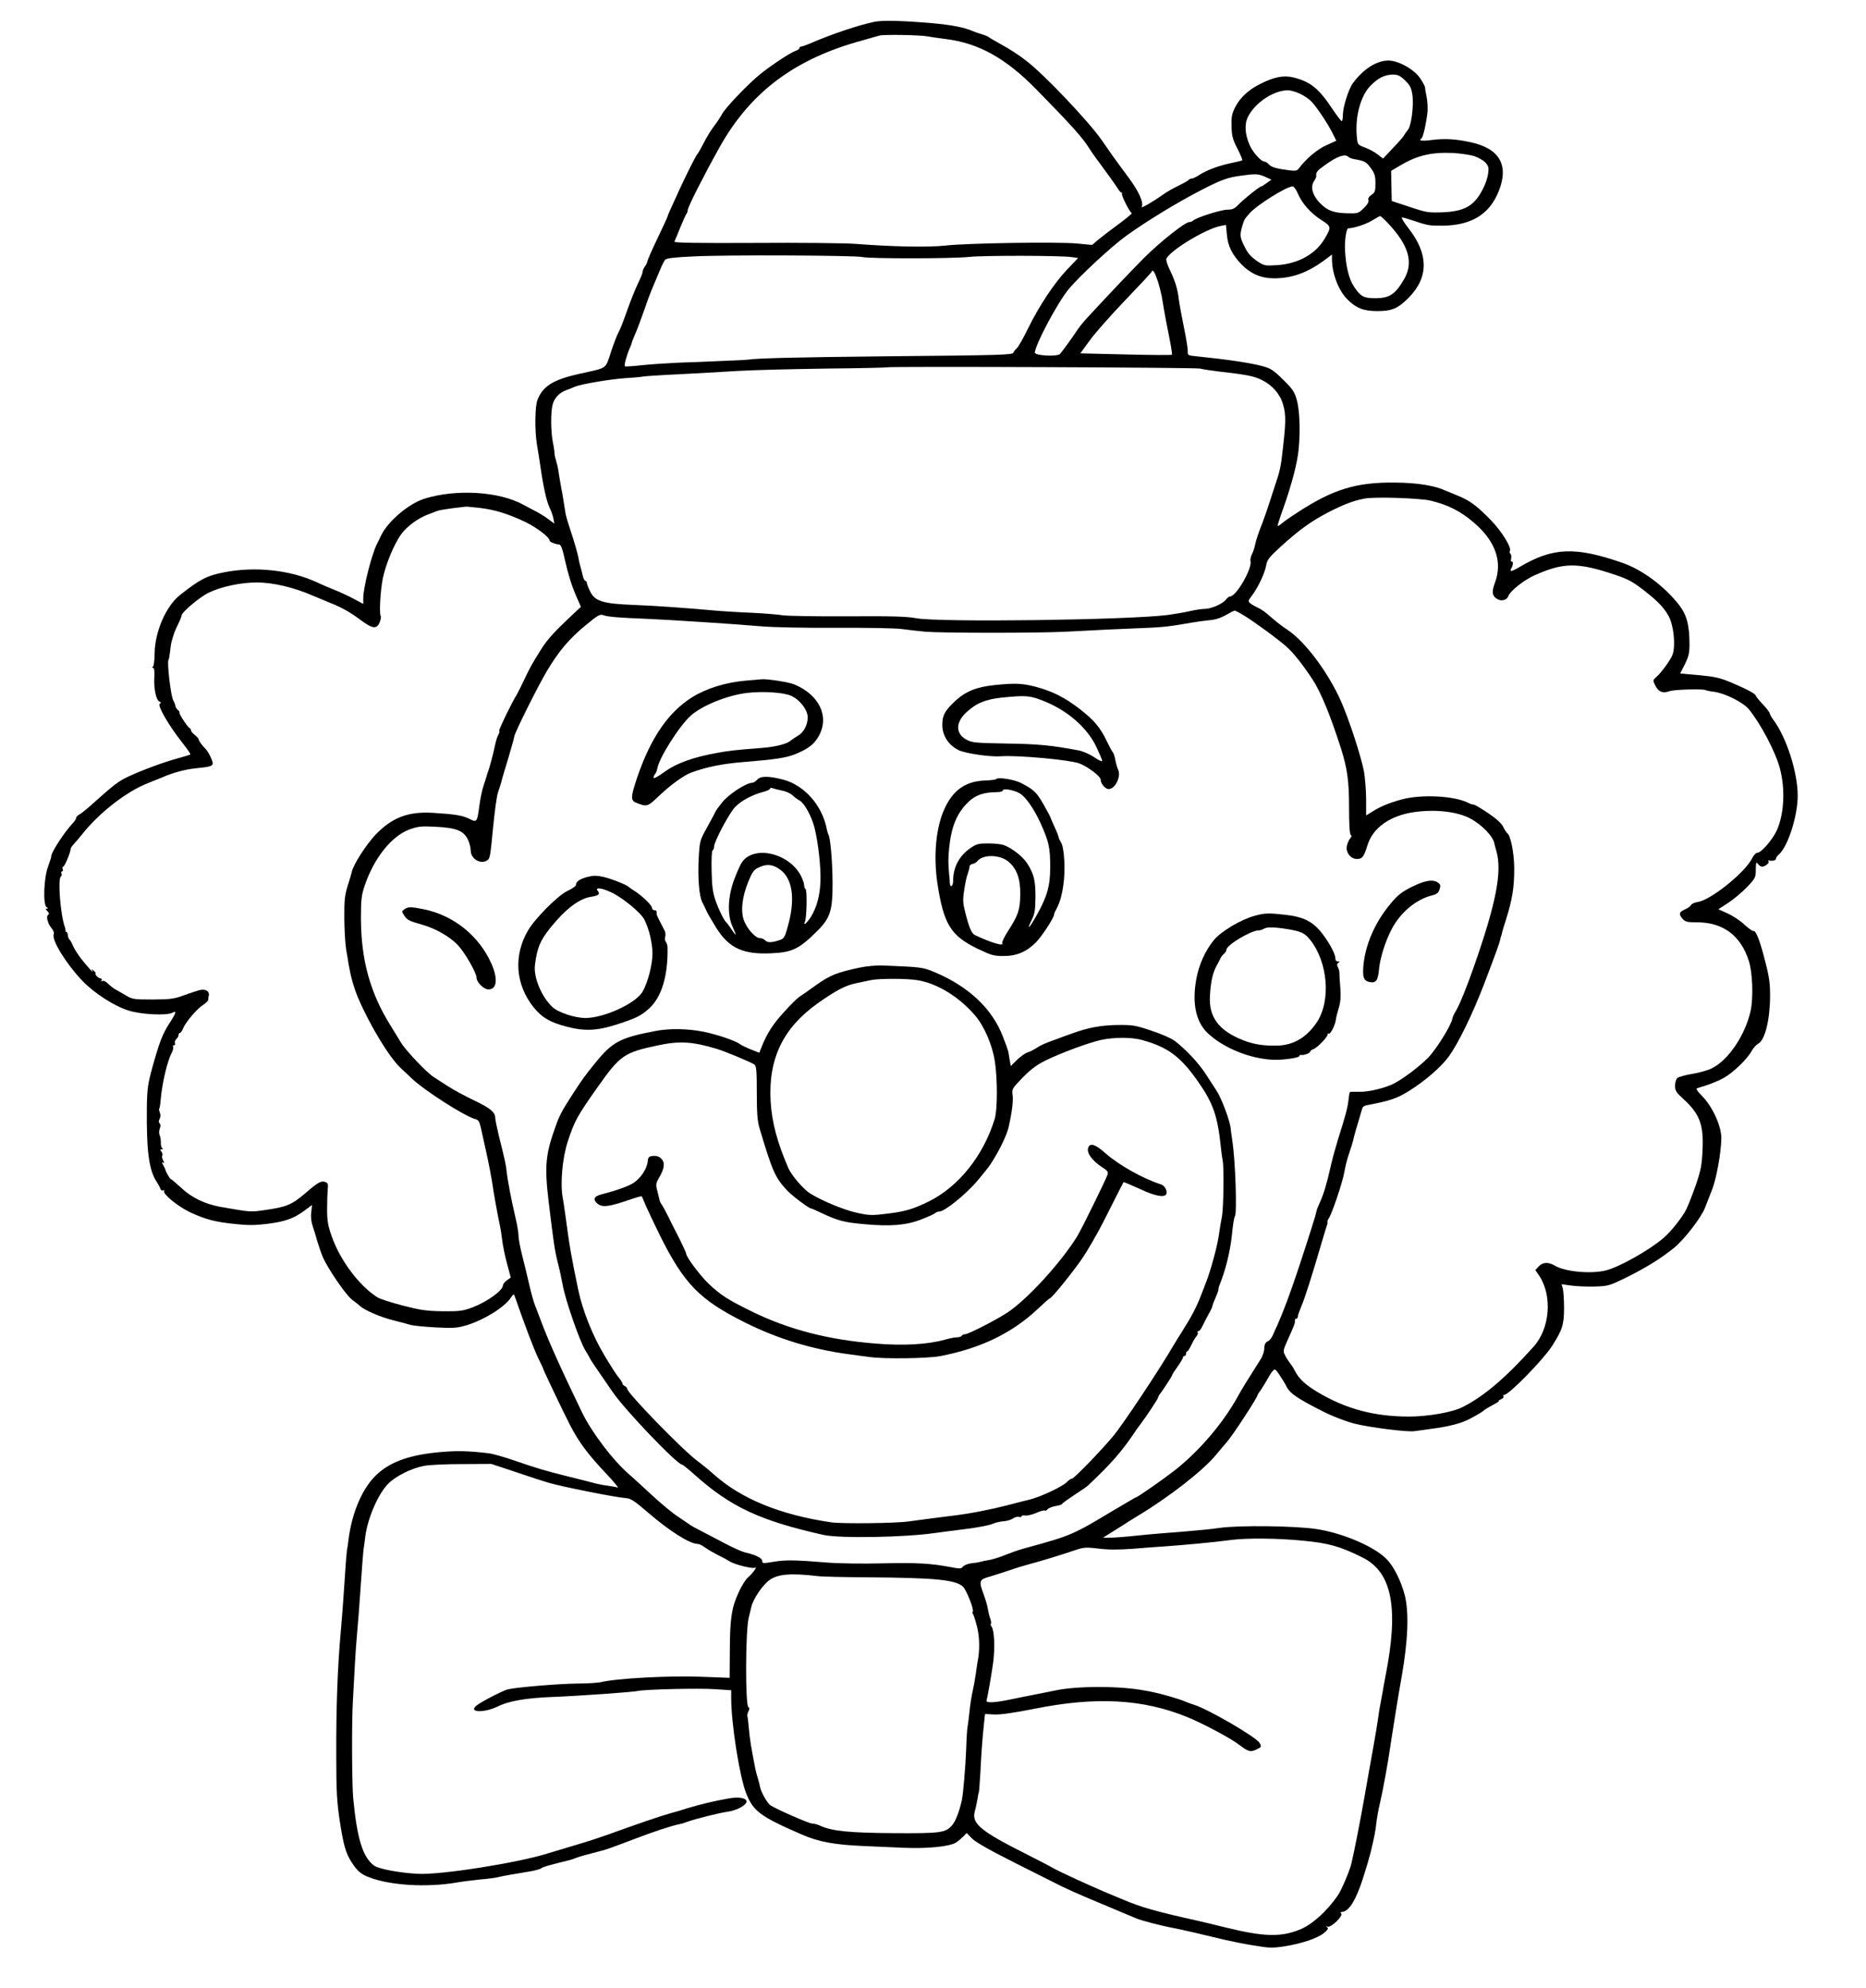
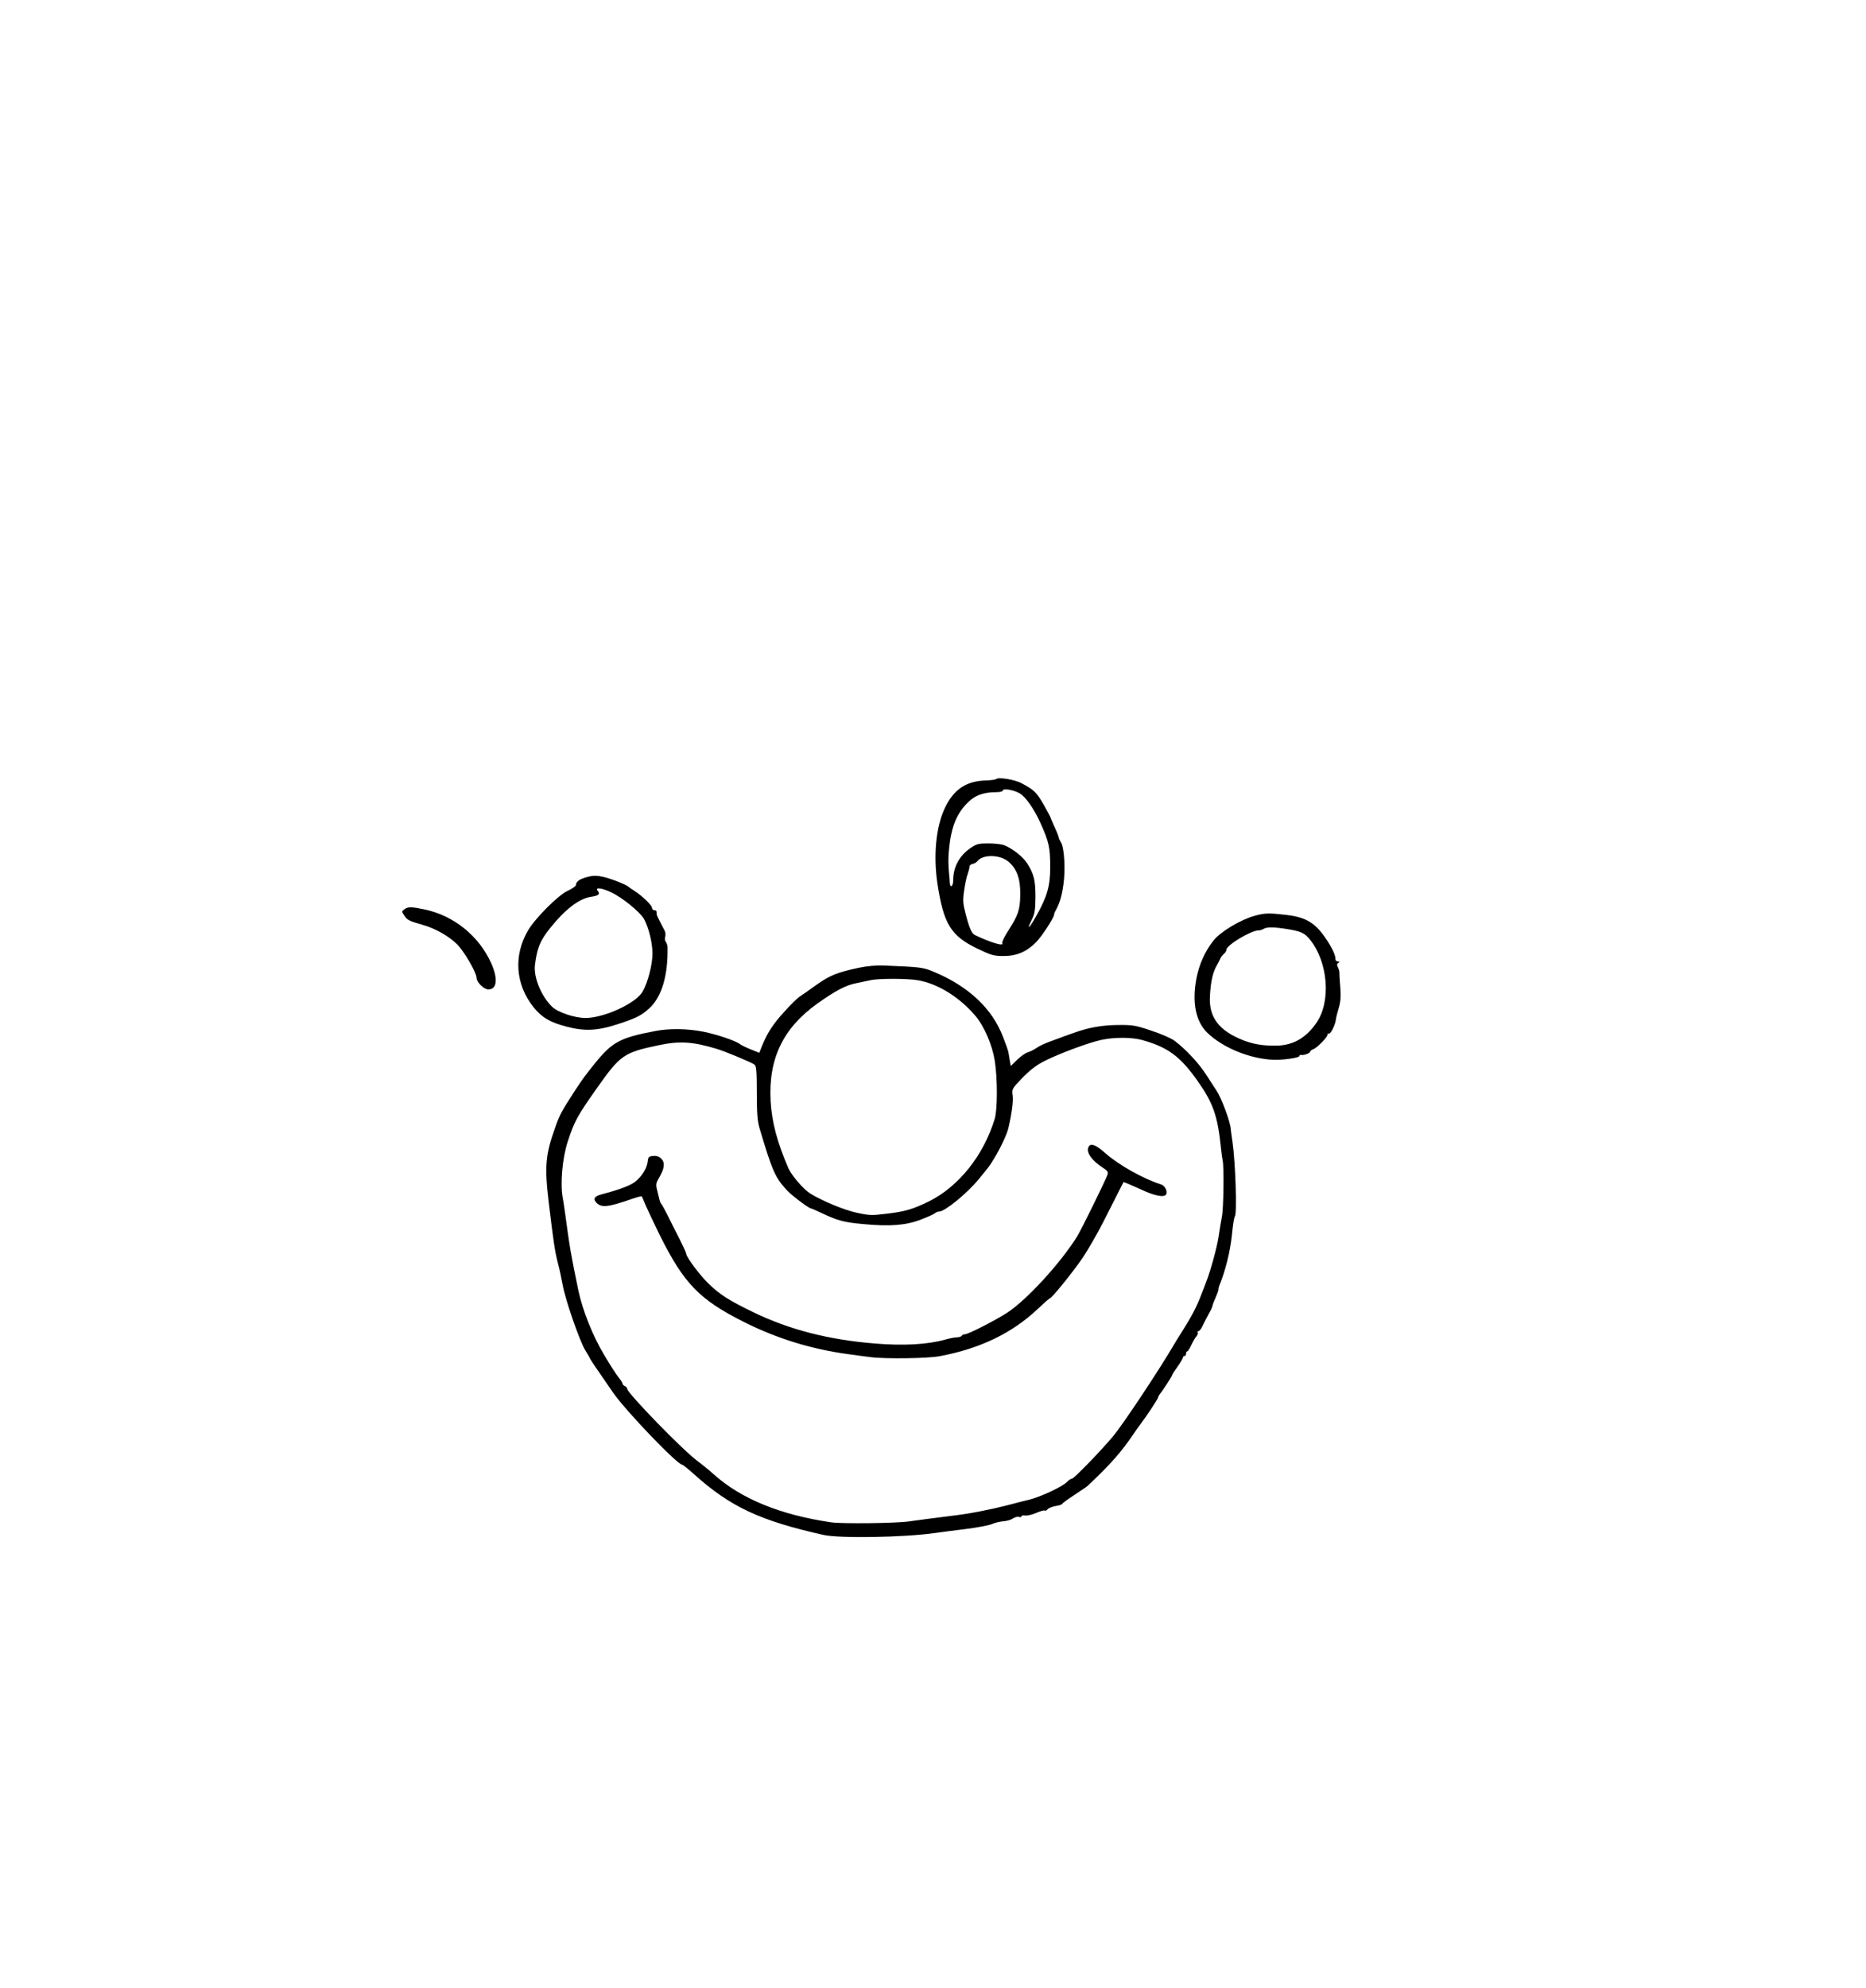
<svg xmlns="http://www.w3.org/2000/svg" version="1.0" width="1202pt" height="1280pt" viewBox="0 0 1202 1280" preserveAspectRatio="xMidYMid meet">
  <g transform="translate(0,1280) scale(0.1,-0.1)" fill="#000000" stroke="none">
-     <path d="M5635 12660 c-97 -19 -280 -80 -422 -142 -24 -10 -47 -18 -53 -18 -5 0 -10 -4 -10 -9 0 -5 -10 -13 -22 -17 -32 -10 -150 -87 -228 -149 -77 -61 -229 -220 -250 -261 -8 -16 -31 -51 -52 -78 -20 -27 -49 -74 -64 -105 -16 -31 -34 -63 -41 -72 -13 -15 -66 -122 -117 -231 -14 -32 -37 -82 -51 -112 -14 -30 -25 -57 -25 -60 0 -3 -29 -67 -65 -141 -36 -75 -65 -142 -65 -148 0 -7 -7 -21 -15 -31 -8 -11 -15 -26 -15 -34 0 -8 -13 -42 -30 -76 -16 -33 -48 -112 -70 -174 -21 -62 -46 -125 -55 -140 -9 -15 -31 -72 -49 -127 -38 -114 -19 -101 -201 -141 -171 -38 -238 -79 -273 -169 -16 -40 -18 -193 -4 -282 7 -40 17 -106 23 -145 19 -134 40 -226 59 -266 11 -22 22 -54 25 -71 l6 -32 -34 25 c-19 15 -54 37 -78 50 -24 12 -64 34 -89 47 -155 85 -429 102 -634 39 -103 -32 -236 -145 -281 -237 -10 -21 -22 -47 -28 -58 -33 -66 -87 -278 -87 -345 l0 -38 -62 33 c-35 19 -88 43 -118 55 -30 12 -83 34 -116 50 -175 81 -401 105 -603 65 -110 -22 -154 -45 -283 -147 -89 -71 -160 -235 -162 -373 0 -44 -5 -83 -11 -87 -6 -5 -6 -8 1 -8 8 0 10 -21 8 -62 -4 -71 12 -147 33 -155 12 -5 12 -7 2 -14 -17 -10 60 -143 142 -246 33 -42 58 -77 55 -80 -2 -2 -35 -13 -73 -23 -88 -23 -246 -81 -329 -121 -62 -29 -91 -52 -231 -177 -34 -31 -71 -61 -82 -66 -11 -6 -20 -15 -20 -21 0 -5 -8 -19 -18 -30 -62 -66 -146 -197 -143 -220 1 -3 -9 -31 -20 -63 -28 -73 -34 -247 -10 -262 11 -7 12 -10 2 -10 -10 0 -9 -4 3 -16 12 -12 13 -19 5 -24 -15 -9 -2 -59 23 -87 11 -13 17 -29 13 -38 -14 -37 78 -187 182 -297 78 -82 207 -165 300 -194 83 -26 245 -34 283 -14 28 16 24 -1 -19 -67 -45 -70 -64 -119 -110 -283 -30 -111 -34 -140 -36 -255 -3 -287 13 -408 64 -485 9 -14 20 -33 23 -43 4 -11 12 -15 18 -11 7 4 9 3 6 -3 -12 -18 88 -100 166 -137 101 -47 162 -63 289 -76 79 -9 131 -9 204 0 116 14 175 34 244 85 l50 37 -5 -47 c-4 -29 0 -62 9 -88 8 -23 22 -69 31 -102 10 -33 26 -79 36 -102 35 -77 148 -241 186 -270 21 -15 44 -34 52 -41 28 -27 133 -72 213 -92 45 -11 97 -25 113 -30 17 -5 89 -12 161 -16 118 -6 139 -4 203 15 111 34 244 117 283 178 13 20 18 23 22 12 69 -197 124 -343 155 -407 17 -34 31 -64 31 -67 0 -6 137 -293 172 -360 60 -115 116 -189 238 -318 47 -50 78 -88 69 -84 -9 3 -38 8 -65 12 -27 3 -71 12 -99 20 -27 7 -104 27 -170 43 -136 34 -174 45 -335 100 -63 22 -137 43 -165 46 -137 16 -206 17 -323 6 -197 -19 -322 -67 -410 -158 -85 -88 -148 -243 -168 -412 -2 -19 -6 -46 -9 -60 -2 -14 -7 -68 -10 -120 -6 -99 -22 -319 -30 -405 -21 -234 -30 -491 -29 -795 0 -229 4 -299 22 -420 24 -157 39 -210 76 -268 38 -59 61 -79 119 -100 134 -51 367 -64 552 -33 39 7 111 16 160 21 50 4 101 11 115 15 28 7 105 21 200 36 36 6 70 15 77 21 11 9 47 19 168 49 22 5 49 14 60 19 11 5 56 18 100 29 104 27 88 22 260 87 139 53 248 89 302 100 12 2 35 9 50 15 49 18 207 58 261 65 52 7 112 37 120 61 8 25 -44 37 -111 25 -89 -15 -192 -40 -267 -63 -36 -12 -87 -27 -115 -34 -49 -13 -228 -74 -395 -135 -47 -17 -132 -45 -190 -62 -58 -17 -148 -44 -200 -60 -192 -61 -687 -139 -835 -132 -114 5 -256 31 -285 53 -73 53 -110 172 -135 436 -8 83 -10 495 -2 620 4 72 10 180 13 240 3 61 10 155 15 210 5 55 14 165 19 245 13 190 19 269 24 300 2 14 7 48 10 75 17 118 84 270 147 333 49 49 147 98 228 114 31 7 142 12 246 12 l190 1 160 -53 c88 -30 180 -60 205 -67 85 -26 444 -97 502 -100 30 -2 54 -17 140 -91 140 -121 271 -204 323 -204 9 0 31 -11 48 -24 18 -13 55 -34 82 -48 28 -13 61 -31 75 -40 29 -20 149 -50 163 -41 20 12 -15 -37 -41 -59 -33 -27 -84 -130 -101 -203 -15 -67 -20 -144 -20 -308 l-1 -139 -187 7 c-205 8 -548 -11 -643 -35 -19 -4 -89 -9 -155 -9 -116 -1 -387 -24 -443 -37 -33 -8 -168 -78 -202 -104 -57 -45 45 -50 135 -7 75 37 183 55 360 62 175 7 507 31 541 38 46 11 395 19 497 12 l107 -7 0 -50 c0 -165 54 -507 97 -615 46 -115 91 -148 358 -264 108 -47 210 -66 400 -74 61 -3 173 -8 250 -11 157 -7 302 7 344 34 14 9 35 27 47 39 l21 22 34 -35 c23 -24 113 -75 284 -161 138 -69 257 -129 265 -133 26 -15 162 -76 255 -114 174 -73 210 -88 250 -105 36 -16 163 -49 255 -66 38 -7 197 -44 325 -75 44 -10 128 -27 187 -36 94 -16 117 -16 190 -5 113 18 212 51 255 85 27 22 32 31 22 38 -11 8 -10 8 4 4 22 -7 104 73 86 85 -8 5 -4 8 11 11 42 6 85 78 128 210 22 68 44 143 50 168 27 112 33 146 38 194 3 28 13 87 24 131 16 66 53 268 64 350 2 11 6 40 10 65 12 73 16 100 31 195 8 50 23 140 34 200 41 234 48 413 20 525 -23 88 -69 182 -113 228 -75 81 -279 170 -451 197 -135 22 -508 26 -630 8 -44 -7 -150 -17 -235 -24 -85 -6 -217 -17 -292 -25 -75 -8 -156 -14 -180 -14 l-43 0 35 22 c19 12 60 38 91 57 30 20 74 47 97 61 197 118 418 289 503 391 24 29 56 67 72 85 40 46 197 287 197 301 0 3 10 19 23 36 12 18 30 48 41 67 10 19 25 43 34 53 14 16 17 15 44 -25 16 -24 38 -59 48 -80 22 -41 75 -76 238 -158 60 -30 144 -62 199 -76 95 -24 339 -55 384 -48 13 2 62 8 109 15 116 15 195 36 249 65 55 29 84 47 91 55 3 3 27 18 55 33 27 14 45 26 40 27 -6 0 0 4 13 10 13 5 20 13 17 19 -3 5 -1 10 5 10 30 0 249 224 307 313 67 105 78 138 78 247 0 52 -4 108 -8 124 l-8 28 58 -8 c32 -5 100 -8 151 -7 91 3 97 4 205 57 126 62 225 123 309 191 66 53 175 194 200 257 9 24 31 79 48 123 27 71 56 230 58 324 2 78 -55 205 -125 276 -29 29 -40 46 -31 49 62 17 131 43 173 67 59 33 148 119 177 170 11 21 31 43 44 50 43 22 75 152 76 301 1 83 -5 127 -30 223 -33 133 -61 207 -77 201 -5 -2 -32 17 -58 41 -26 25 -75 57 -108 72 l-60 27 63 41 c35 23 89 68 121 101 55 58 57 63 57 114 1 46 2 51 14 36 7 -10 19 -18 27 -18 20 1 50 26 41 34 -4 4 -2 7 3 6 23 -5 45 1 45 11 0 7 8 19 19 28 58 51 121 247 121 378 0 151 -72 375 -157 489 -13 17 -23 36 -23 41 0 6 -20 32 -45 59 -25 26 -45 51 -45 55 0 11 -55 41 -154 83 -76 32 -106 39 -210 49 l-123 11 30 59 c24 48 30 73 30 126 0 127 -17 190 -67 256 -94 120 -235 226 -364 271 -305 106 -449 100 -661 -25 -53 -32 -71 -35 -55 -9 11 18 13 48 2 42 -5 -3 -7 6 -4 20 3 14 0 28 -5 32 -5 3 -7 10 -3 15 13 22 -49 124 -123 201 -89 91 -134 125 -213 157 -30 12 -64 26 -75 31 -73 34 -185 52 -330 53 -248 3 -398 -43 -625 -191 -47 -30 -95 -64 -107 -75 -13 -11 -23 -16 -23 -11 0 5 17 59 39 119 52 147 88 285 96 370 12 115 7 251 -11 318 -15 54 -26 71 -89 133 -61 60 -79 72 -130 86 -75 21 -230 44 -428 64 -54 5 -57 7 -56 32 1 15 -10 85 -25 156 -14 71 -29 149 -32 175 -8 69 -23 119 -56 188 -17 34 -28 68 -25 76 20 52 254 194 349 212 l35 7 6 -61 c6 -75 34 -131 94 -193 61 -62 127 -90 212 -90 114 1 210 35 319 114 l52 39 0 -30 c0 -89 41 -199 96 -255 58 -60 107 -79 196 -79 94 0 133 17 200 84 132 132 132 283 -1 452 -29 37 -47 67 -39 67 7 0 40 -10 73 -21 92 -31 104 -33 193 -32 184 3 299 76 357 224 66 166 4 273 -181 313 -97 21 -165 25 -247 15 -68 -9 -93 -5 -71 9 10 7 28 80 39 165 3 26 1 72 -5 102 -6 30 -11 57 -10 60 1 9 -28 60 -47 80 -47 52 -133 95 -190 95 -75 0 -160 -54 -227 -144 -29 -38 -66 -156 -66 -208 0 -21 -3 -38 -7 -38 -5 0 -32 37 -62 81 -87 130 -139 172 -248 200 -64 16 -125 4 -218 -43 -75 -38 -128 -88 -160 -151 -20 -41 -24 -62 -22 -123 2 -61 8 -84 39 -143 20 -39 33 -72 30 -74 -4 -2 -34 -9 -67 -16 -82 -17 -163 -47 -207 -76 -21 -14 -44 -25 -52 -25 -8 0 -17 -4 -20 -9 -3 -5 -32 -21 -63 -36 -32 -15 -78 -41 -103 -59 -64 -46 -145 -92 -136 -78 15 25 -18 100 -83 187 -37 50 -83 112 -102 139 -19 27 -52 75 -74 106 -85 121 -363 414 -481 506 -44 35 -116 82 -160 105 -43 24 -81 46 -84 49 -3 4 -23 13 -45 19 -22 7 -49 16 -60 21 -51 23 -140 40 -255 50 -193 17 -320 20 -375 10z m345 -95 c14 -3 63 -10 110 -16 213 -26 388 -123 585 -324 224 -228 302 -315 342 -381 10 -17 50 -73 89 -125 39 -52 79 -109 90 -126 10 -18 23 -33 28 -33 5 0 7 -3 3 -6 -7 -7 50 -121 63 -126 5 -2 -34 -34 -87 -73 -52 -38 -112 -84 -132 -101 l-36 -31 -95 9 c-120 12 -710 3 -850 -13 -108 -12 -335 -8 -580 11 -69 5 -360 8 -648 6 -367 -2 -521 1 -518 8 3 6 21 48 39 94 19 46 37 86 41 89 3 4 6 13 6 20 0 19 102 220 204 403 199 357 486 572 922 690 43 12 93 26 109 31 29 8 265 4 315 -6z m3070 -282 c33 -32 41 -47 48 -93 10 -69 -7 -201 -29 -226 -9 -11 -20 -26 -25 -36 -5 -9 -37 -46 -72 -82 l-63 -67 -34 26 c-18 15 -55 35 -82 45 -48 18 -48 18 -53 71 -12 127 24 261 87 326 50 51 92 72 146 73 30 0 46 -7 77 -37z m-675 -87 c28 -13 61 -36 75 -52 38 -42 104 -142 133 -200 l25 -50 -64 -29 c-59 -26 -134 -90 -177 -149 -11 -15 -22 -17 -58 -13 -86 11 -118 20 -135 38 -9 11 -23 19 -30 19 -20 0 -73 58 -93 103 -32 71 -36 138 -12 185 46 91 163 169 256 171 17 0 53 -10 80 -23z m1122 -401 c26 -9 59 -28 72 -42 20 -23 22 -34 17 -71 -3 -24 -17 -67 -32 -95 -56 -112 -117 -148 -264 -154 -89 -3 -103 -1 -210 35 l-115 38 -2 97 -2 97 61 36 c111 65 200 85 340 79 47 -3 108 -12 135 -20z m-811 -5 c6 -6 24 -13 40 -15 64 -11 75 -17 104 -57 25 -34 30 -51 30 -98 0 -51 -3 -60 -25 -74 -17 -11 -24 -23 -20 -35 3 -11 -7 -29 -31 -52 -34 -33 -37 -34 -109 -32 -88 2 -131 20 -179 73 -43 47 -55 98 -32 133 9 13 16 29 15 33 -4 23 5 35 53 69 81 59 132 77 154 55z m-537 -128 l41 -19 -30 -21 c-16 -12 -32 -22 -35 -22 -11 0 -118 -86 -149 -119 -24 -25 -38 -31 -70 -31 -41 0 -201 -51 -220 -70 -5 -5 -17 -10 -26 -10 -26 0 -188 -128 -289 -229 -83 -83 -248 -257 -374 -394 -21 -23 -50 -59 -63 -80 -24 -37 -83 -118 -105 -145 -16 -20 -164 -12 -163 8 3 52 147 323 217 407 67 82 276 276 372 345 134 96 319 209 475 290 137 71 176 85 265 97 93 13 110 12 154 -7z m211 -108 c29 -66 80 -123 149 -169 68 -43 68 -46 25 -120 -58 -100 -169 -162 -305 -172 -83 -5 -85 -5 -134 28 -36 25 -58 49 -77 89 -31 61 -33 75 -16 134 12 41 14 45 46 81 45 53 240 175 279 175 7 0 23 -21 33 -46z m576 -186 c139 -146 171 -256 109 -365 -57 -98 -94 -123 -187 -123 -73 0 -94 11 -135 73 -34 50 -54 133 -59 239 -3 63 9 138 21 138 33 0 114 26 151 49 27 16 51 30 54 30 3 1 24 -18 46 -41z m-3381 -223 c42 -11 581 -11 690 1 98 10 582 9 655 -1 l45 -6 -68 -71 c-85 -89 -182 -235 -254 -381 -30 -62 -63 -120 -73 -129 -10 -9 -20 -22 -22 -28 -5 -15 -67 -17 -823 -24 -570 -6 -820 -12 -882 -21 -12 -2 -91 -6 -175 -9 -84 -4 -209 -9 -278 -11 -69 -3 -174 -10 -233 -16 -59 -7 -110 -10 -112 -7 -6 6 13 75 31 115 8 17 14 34 14 37 0 3 8 25 19 49 17 39 42 106 86 232 10 28 28 73 40 100 12 28 30 70 40 95 10 25 24 51 30 58 8 9 64 16 181 21 206 11 1047 7 1089 -4z m1904 -158 c11 -34 25 -91 30 -127 13 -80 26 -149 48 -258 9 -45 14 -84 12 -86 -2 -3 -136 -2 -297 2 l-293 7 62 85 c34 47 137 163 228 258 91 95 168 177 169 182 7 20 21 -2 41 -63z m271 -560 c14 -4 66 -12 115 -18 185 -21 231 -30 282 -55 67 -32 118 -90 137 -155 22 -72 20 -125 -9 -359 -5 -41 -15 -86 -27 -120 -3 -8 -22 -69 -44 -135 -21 -66 -50 -149 -65 -185 -14 -36 -29 -82 -33 -102 -4 -21 -13 -50 -21 -65 -8 -15 -12 -35 -10 -45 14 -44 -91 -228 -131 -228 -7 0 -19 -9 -27 -20 -18 -26 -94 -60 -135 -60 -18 0 -61 -6 -95 -14 -34 -8 -98 -19 -142 -25 -252 -33 -1481 -49 -1625 -21 -59 11 -153 14 -440 12 -201 -1 -390 2 -420 7 -30 5 -120 12 -200 16 -80 3 -190 10 -245 15 -175 16 -376 30 -505 35 -209 8 -258 23 -290 90 -11 23 -20 47 -20 53 0 7 -4 12 -9 12 -5 0 -13 15 -17 33 -4 17 -8 34 -9 37 -11 38 -16 58 -18 75 -6 32 -27 105 -53 183 -14 41 -27 86 -30 100 -2 15 -9 54 -14 87 -5 33 -11 69 -14 80 -6 32 -19 109 -21 125 -1 8 -6 31 -12 50 -6 19 -11 42 -11 50 0 8 -4 42 -11 74 -13 70 -14 186 -2 238 10 44 44 81 91 97 19 7 44 17 55 22 39 16 221 47 318 54 54 3 108 8 120 11 12 2 112 9 222 14 110 6 286 15 390 22 105 6 361 12 570 15 209 2 385 6 390 8 19 7 1990 -1 2015 -8z m1485 -850 c115 -28 194 -68 283 -145 137 -119 182 -251 131 -386 -22 -59 -17 -86 20 -105 24 -13 59 -3 66 19 10 33 100 105 170 136 187 84 279 84 520 3 87 -29 121 -48 211 -121 69 -55 108 -98 134 -147 31 -60 44 -181 25 -243 -10 -31 -72 -118 -104 -145 -25 -22 -25 -23 -8 -57 19 -40 49 -52 91 -36 29 11 217 16 233 7 4 -3 29 -8 55 -11 72 -10 187 -68 224 -113 77 -95 171 -274 199 -379 36 -133 28 -295 -20 -401 -27 -59 -100 -143 -124 -143 -10 0 -24 -15 -33 -33 -44 -92 -265 -270 -351 -284 -21 -3 -41 -12 -44 -20 -3 -7 -21 -20 -39 -28 -39 -16 -42 -32 -14 -62 16 -18 31 -21 88 -21 170 1 286 -84 338 -251 23 -73 29 -233 11 -318 -34 -156 -144 -319 -250 -371 -26 -13 -83 -29 -127 -36 -44 -7 -86 -19 -95 -26 -8 -7 -15 -29 -15 -50 0 -32 7 -43 52 -84 107 -97 133 -167 125 -331 -4 -94 -11 -129 -42 -221 -21 -60 -49 -131 -62 -159 -27 -53 -99 -144 -147 -185 -96 -82 -290 -190 -375 -210 -99 -23 -262 -7 -326 32 -41 24 -77 23 -103 -5 l-22 -24 24 -35 c87 -129 71 -341 -36 -459 -181 -201 -318 -318 -457 -388 -65 -34 -228 -62 -351 -61 -219 1 -400 49 -580 156 -80 47 -124 88 -151 142 -7 15 -21 36 -30 47 -9 11 -23 33 -31 49 -14 27 -13 33 17 100 44 97 48 109 46 124 -1 6 3 12 9 12 5 0 10 6 10 14 0 7 11 38 23 67 22 50 69 198 132 414 15 50 29 97 32 105 4 8 5 19 4 24 -1 4 2 13 7 20 19 23 90 233 101 297 6 36 20 93 32 125 11 32 23 70 26 84 4 21 16 65 59 207 2 7 13 14 26 17 153 29 195 43 277 94 103 65 201 150 251 217 63 85 156 276 234 480 80 211 96 256 100 277 3 13 5 23 6 23 1 0 3 8 5 17 2 10 12 46 24 81 43 136 56 216 55 342 -1 96 -24 207 -44 220 -5 3 -17 21 -26 40 -11 23 -43 53 -98 90 -44 30 -87 55 -94 55 -7 0 -20 4 -30 9 -89 48 -308 59 -437 23 -84 -24 -134 -45 -186 -78 l-39 -24 0 104 c0 57 -7 138 -14 180 -21 105 -95 331 -149 454 -84 187 -232 384 -345 458 -31 20 -78 57 -105 81 -26 24 -62 51 -80 58 -17 8 -41 21 -51 29 -18 15 -18 16 8 51 39 51 84 146 92 194 6 37 18 52 93 121 118 107 192 161 302 219 101 52 167 78 239 91 65 13 354 3 425 -13z m-6125 -47 c100 -12 185 -39 295 -91 72 -35 155 -98 155 -119 0 -9 37 -24 59 -25 14 0 23 -22 40 -100 20 -90 43 -164 72 -231 l31 -71 -58 -54 c-117 -110 -158 -156 -198 -219 -59 -94 -72 -117 -111 -200 -20 -41 -40 -82 -45 -90 -29 -44 -118 -228 -114 -233 3 -3 1 -15 -5 -26 -7 -11 -16 -40 -21 -63 -10 -51 -38 -157 -47 -178 -3 -8 -7 -19 -8 -25 -1 -5 -10 -32 -19 -60 -10 -27 -22 -86 -28 -131 -14 -107 -16 -111 -64 -86 -44 22 -91 30 -237 39 -158 9 -261 -30 -367 -140 -61 -64 -145 -194 -154 -241 -3 -11 -14 -52 -27 -91 -18 -58 -22 -92 -21 -205 0 -74 6 -166 12 -205 7 -38 14 -79 15 -90 14 -81 33 -151 62 -220 74 -174 201 -383 273 -450 23 -22 56 -52 72 -68 85 -80 344 -246 413 -263 17 -4 24 -17 33 -57 6 -29 23 -104 37 -167 14 -63 29 -144 35 -180 10 -74 34 -203 48 -270 6 -25 13 -72 17 -105 4 -33 17 -100 31 -150 l24 -90 -25 -18 c-14 -10 -25 -24 -25 -31 0 -34 -100 -106 -196 -143 -62 -23 -82 -26 -193 -25 -107 2 -142 7 -258 37 -74 19 -146 43 -161 52 -117 73 -242 240 -295 393 -25 70 -30 101 -30 175 0 50 2 107 4 129 4 32 1 40 -16 46 -26 10 -46 -1 -134 -77 -83 -70 -116 -84 -258 -104 -92 -13 -88 -13 -283 21 -99 18 -185 59 -251 121 -35 32 -67 59 -70 59 -5 0 -31 46 -34 60 0 3 -7 16 -14 29 -9 17 -10 21 -1 16 9 -6 9 -2 1 14 -7 12 -9 26 -6 32 4 5 1 16 -5 24 -10 12 -10 15 1 15 9 0 10 3 4 8 -6 4 -10 21 -9 37 0 17 -3 38 -8 47 -4 9 -4 28 1 41 6 16 6 28 -1 35 -7 7 -7 16 0 28 6 11 7 27 2 40 -5 12 -7 24 -4 27 2 2 7 28 9 58 10 110 42 244 70 299 9 17 13 35 10 40 -3 6 -1 10 5 10 7 0 10 6 7 14 -3 8 1 20 9 26 8 7 14 19 14 26 0 8 4 14 9 14 5 0 14 12 20 28 16 41 92 130 129 152 17 11 32 25 33 32 0 7 2 21 4 30 5 25 -20 41 -52 35 -16 -3 -62 -18 -103 -33 -67 -25 -88 -28 -205 -29 -120 0 -133 2 -170 24 -22 13 -52 30 -66 38 -15 7 -38 25 -52 39 -15 15 -31 23 -38 18 -8 -4 -9 -3 -5 4 4 7 2 12 -4 12 -14 0 -41 26 -34 32 2 3 -3 11 -13 19 -15 12 -16 12 -8 -1 12 -22 -25 18 -71 76 -22 28 -47 67 -54 85 -8 19 -18 37 -22 40 -5 3 -10 16 -11 27 -1 12 -5 22 -9 22 -4 0 -7 3 -6 8 0 4 -1 14 -4 22 -29 80 -47 313 -26 327 5 3 7 11 4 19 -3 8 -1 14 4 14 5 0 7 7 4 15 -4 8 -2 15 3 15 9 0 48 94 48 115 0 5 9 19 20 30 11 12 36 41 55 65 109 138 289 277 425 329 33 13 74 30 92 37 65 29 150 52 218 58 89 9 105 14 105 32 0 17 -27 72 -44 90 -27 28 -46 55 -46 63 0 5 -11 18 -25 29 -14 11 -25 24 -25 30 0 6 -4 12 -8 14 -13 5 -72 95 -66 100 2 3 -2 11 -11 18 -8 7 -15 18 -15 24 0 6 -7 24 -15 39 -15 29 -40 241 -30 257 3 4 7 28 10 52 2 23 6 50 8 58 13 51 23 80 44 121 13 26 23 51 23 57 0 20 120 121 174 146 83 40 208 66 311 66 103 0 239 -32 360 -85 17 -7 72 -30 123 -51 58 -23 121 -58 170 -95 90 -68 117 -73 137 -27 7 18 11 37 7 42 -10 17 -2 167 14 243 19 92 74 224 120 286 35 48 110 103 174 126 19 7 44 17 55 21 11 5 56 12 100 18 44 5 82 10 85 10 3 1 44 -3 90 -8z m4922 -692 c68 -41 226 -157 278 -204 44 -40 102 -113 164 -207 54 -82 117 -235 186 -452 39 -125 50 -204 50 -372 0 -111 4 -174 11 -178 7 -5 6 -12 -4 -23 -8 -10 -18 -31 -21 -48 -9 -41 24 -84 64 -84 35 0 45 12 69 89 34 111 144 189 296 212 137 20 278 5 363 -39 75 -39 150 -116 158 -162 0 -3 6 -25 13 -49 38 -133 -1 -335 -147 -751 -45 -128 -91 -241 -113 -277 -11 -17 -22 -40 -23 -50 -9 -47 -105 -200 -158 -254 -59 -59 -158 -133 -217 -164 -59 -30 -161 -55 -223 -54 -33 1 -61 0 -63 -2 -2 -2 -6 -27 -9 -54 -6 -51 -18 -95 -67 -250 -15 -49 -35 -121 -44 -160 -27 -122 -47 -188 -71 -242 -13 -28 -24 -56 -24 -61 0 -11 -42 -145 -116 -369 -53 -159 -98 -279 -133 -358 -11 -22 -24 -54 -32 -71 -7 -17 -22 -35 -33 -40 -15 -7 -21 -18 -22 -44 0 -20 -11 -53 -26 -75 -92 -145 -118 -187 -147 -240 -96 -172 -248 -349 -406 -473 -79 -61 -238 -172 -248 -172 -2 0 -68 -39 -148 -86 -254 -153 -273 -161 -539 -234 -70 -19 -73 -20 -165 -55 -33 -13 -76 -26 -96 -29 -20 -3 -42 -8 -50 -10 -8 -3 -34 -8 -59 -10 -25 -3 -50 -13 -57 -22 -11 -14 -19 -15 -75 -4 -131 25 -220 30 -443 25 -131 -3 -284 -1 -355 5 -208 17 -272 18 -347 5 -68 -11 -73 -11 -73 5 0 19 -45 41 -110 55 -18 4 -77 30 -130 58 -52 28 -122 64 -155 81 -33 17 -64 34 -70 39 -5 4 -39 26 -74 50 -36 23 -111 85 -167 137 -56 52 -123 113 -148 135 -104 88 -243 271 -306 400 -133 275 -218 463 -265 590 -15 39 -33 86 -40 105 -8 19 -24 78 -36 130 -12 52 -32 136 -45 186 -13 51 -24 108 -24 128 0 20 -9 74 -20 119 -25 106 -51 241 -56 292 -4 42 -12 80 -51 234 -12 51 -23 103 -23 115 -1 36 -32 62 -135 111 -55 26 -131 67 -170 92 -38 25 -79 51 -90 58 -46 29 -185 175 -214 226 -18 29 -48 79 -67 109 -130 209 -188 420 -189 685 0 120 3 150 23 210 60 179 173 322 290 365 57 20 75 22 171 17 130 -7 175 -24 204 -80 10 -20 19 -53 19 -72 0 -56 67 -94 109 -62 15 11 18 29 35 207 10 106 24 207 32 229 5 14 15 44 21 66 5 22 27 94 47 160 20 66 36 126 37 134 1 21 153 326 210 421 77 129 142 205 245 291 85 70 97 77 120 68 26 -10 95 -16 277 -23 143 -6 576 -34 735 -48 79 -7 280 -11 485 -10 200 1 383 -2 426 -8 42 -6 109 -13 150 -17 109 -9 731 -9 904 0 269 14 288 15 460 22 162 6 201 10 348 36 34 6 86 13 116 16 36 2 73 14 105 32 28 16 54 29 58 30 4 0 31 -13 60 -31z m381 -5957 c167 -16 241 -37 385 -109 190 -95 234 -326 146 -767 -8 -44 -17 -89 -18 -100 -2 -11 -8 -45 -14 -75 -6 -30 -13 -75 -16 -100 -3 -25 -17 -106 -30 -180 -13 -74 -39 -216 -56 -315 -27 -154 -66 -353 -85 -433 -10 -44 -66 -176 -88 -206 -71 -103 -169 -190 -247 -220 -121 -48 -230 -45 -468 13 -64 16 -148 36 -187 45 -267 59 -368 88 -480 136 -11 5 -65 27 -120 50 -108 46 -295 132 -335 155 -14 9 -88 47 -165 86 -297 149 -357 198 -336 276 6 21 13 56 17 78 3 22 7 42 9 45 2 3 6 59 10 125 7 144 14 228 23 315 l7 65 60 -3 c41 -2 123 10 260 37 394 79 696 63 981 -53 103 -42 280 -136 336 -179 59 -45 73 -49 112 -30 32 15 33 17 20 41 -19 37 -332 219 -424 247 -14 4 -38 13 -55 20 -32 15 -150 49 -200 59 -16 4 -41 9 -55 11 -160 32 -449 32 -590 0 -14 -3 -59 -12 -100 -20 -41 -8 -118 -23 -170 -34 -111 -24 -172 -27 -165 -8 6 17 34 179 43 247 12 95 7 204 -11 228 -6 7 -7 15 -4 18 3 3 1 18 -4 33 -6 14 -12 41 -15 59 -2 18 -14 58 -25 90 -36 96 -34 102 41 123 36 11 92 29 125 40 33 12 92 30 130 40 75 20 203 59 297 91 51 17 66 17 145 8 63 -8 126 -8 223 -1 74 6 164 13 200 15 117 8 333 28 425 41 106 14 303 12 468 -4z m-3128 -228 c28 -4 174 -7 325 -8 439 -3 568 -16 614 -61 23 -24 73 -151 62 -161 -3 -3 -2 -11 3 -17 4 -6 16 -44 26 -84 16 -68 17 -154 1 -227 -2 -11 -7 -45 -11 -75 -4 -30 -13 -80 -20 -110 -7 -30 -16 -89 -20 -130 -4 -41 -10 -84 -12 -95 -3 -11 -7 -74 -9 -140 -5 -122 -19 -291 -28 -334 -16 -72 -39 -133 -61 -160 -43 -51 -72 -55 -380 -53 -285 2 -395 13 -472 48 -17 8 -40 14 -52 14 -20 0 -225 90 -268 117 -21 14 -65 93 -68 123 -1 8 -7 31 -13 50 -6 19 -13 46 -16 60 -28 142 -36 194 -42 260 -3 36 -7 71 -9 78 -3 7 0 23 6 34 8 15 8 22 0 27 -21 13 -19 496 2 576 3 11 10 42 17 70 12 52 73 142 119 174 53 37 138 44 306 24z" />
-     <path d="M4805 8418 c-129 -11 -253 -49 -345 -106 -154 -96 -267 -260 -354 -513 -44 -130 -45 -153 -8 -167 69 -28 73 -27 147 44 75 71 161 134 210 151 99 36 200 56 335 67 199 16 275 27 331 50 86 35 125 65 154 119 69 125 2 264 -159 331 -34 14 -168 35 -206 33 -8 -1 -55 -5 -105 -9z m290 -97 c57 -25 109 -93 108 -141 -1 -50 -28 -98 -65 -118 -17 -10 -38 -24 -47 -32 -21 -19 -99 -39 -181 -45 -170 -13 -211 -18 -285 -31 -166 -30 -269 -68 -353 -129 -35 -26 -62 -40 -62 -32 0 7 4 17 9 23 6 5 12 21 15 36 12 70 143 276 216 341 75 66 236 131 363 146 103 12 234 3 282 -18z" />
-     <path d="M6403 8389 c-115 -12 -186 -42 -251 -103 -67 -63 -82 -92 -82 -154 0 -68 41 -131 106 -162 45 -21 203 -44 269 -39 107 8 437 -22 505 -45 52 -18 140 -84 140 -105 0 -26 29 -61 52 -61 42 0 82 84 60 126 -5 11 -13 37 -17 59 -4 22 -11 46 -17 52 -6 7 -23 39 -38 70 -42 89 -81 135 -173 207 -98 76 -180 117 -291 146 -84 21 -130 23 -263 9z m312 -99 c156 -60 285 -170 346 -296 21 -45 39 -86 39 -93 0 -6 -23 4 -50 23 -30 20 -72 39 -103 45 -177 33 -259 41 -463 44 -208 4 -223 5 -262 27 -67 38 -67 109 2 173 64 60 125 85 231 96 151 15 178 13 260 -19z" />
-     <path d="M4877 7780 c-9 -11 -25 -20 -34 -20 -40 -2 -151 -75 -192 -127 -23 -29 -41 -54 -41 -56 0 -2 -23 -46 -51 -96 -51 -92 -52 -93 -58 -204 -7 -126 2 -246 23 -286 7 -14 20 -39 27 -56 7 -16 36 -65 63 -109 83 -132 175 -173 361 -163 129 6 175 29 291 145 83 82 98 133 97 312 -1 135 -14 288 -27 308 -3 5 -7 19 -10 33 -29 153 -144 284 -282 320 -94 24 -145 24 -167 -1z m161 -70 c24 -4 54 -18 67 -30 13 -13 34 -28 46 -34 29 -15 76 -99 95 -172 25 -96 43 -263 39 -352 -4 -91 -25 -166 -61 -224 -26 -41 -53 -64 -39 -32 12 26 15 203 4 210 -5 3 -9 14 -9 25 0 11 -9 37 -20 59 -75 147 -301 201 -380 90 -10 -14 -33 -65 -50 -111 -42 -111 -46 -228 -12 -303 29 -64 28 -69 -5 -21 -14 22 -29 42 -33 45 -15 12 -49 80 -70 140 -18 51 -24 91 -26 192 -2 75 1 130 6 133 6 3 10 15 10 25 0 32 100 220 137 256 39 40 111 78 177 95 25 6 46 16 46 21 0 6 8 7 18 3 9 -3 36 -10 60 -15z m-11 -510 c75 -55 95 -177 55 -337 -23 -89 -29 -103 -51 -112 -53 -20 -87 -22 -101 -6 -7 8 -22 15 -34 15 -28 0 -77 52 -101 107 -26 61 -16 155 25 256 29 70 37 79 74 95 48 22 88 16 133 -18z" />
    <path d="M6418 7785 c-4 -5 -38 -9 -75 -10 -123 -5 -203 -61 -258 -180 -56 -120 -73 -302 -47 -480 40 -264 86 -339 257 -422 90 -43 106 -48 170 -48 85 0 149 28 210 90 38 39 115 158 115 177 0 4 4 16 10 26 26 47 40 94 50 167 14 94 6 240 -16 272 -7 12 -14 26 -14 31 0 5 -12 36 -27 68 -15 33 -27 61 -27 64 -1 3 -21 40 -45 83 -45 77 -59 91 -140 134 -43 24 -150 41 -163 28z m153 -94 c37 -23 90 -99 131 -189 55 -122 63 -158 63 -287 0 -118 -20 -188 -87 -307 -47 -85 -69 -105 -32 -30 20 40 23 63 24 147 0 108 -10 148 -53 216 -28 44 -97 98 -150 118 -16 6 -61 11 -100 11 -64 0 -77 -3 -117 -31 -70 -48 -110 -122 -110 -206 0 -40 -19 -54 -22 -16 0 15 -2 39 -4 53 -6 71 -7 101 0 170 14 139 50 225 122 295 46 46 102 65 184 65 23 0 40 5 40 11 0 16 73 3 111 -20z m-78 -436 c56 -45 81 -112 79 -215 -1 -97 -13 -132 -78 -233 -25 -38 -41 -73 -38 -79 14 -23 -76 4 -176 52 -21 10 -37 47 -60 137 -18 69 -19 87 -9 153 6 41 16 89 23 105 6 17 11 37 11 45 0 8 9 16 20 18 11 2 25 10 31 18 35 44 141 43 197 -1z" />
    <path d="M3787 7155 c-51 -13 -77 -30 -77 -52 0 -8 -25 -25 -55 -39 -60 -28 -206 -174 -253 -253 -96 -163 -82 -350 36 -497 54 -66 105 -96 213 -124 114 -30 197 -26 321 14 126 41 157 56 209 103 82 74 123 213 119 398 -1 10 -6 25 -11 32 -6 6 -8 21 -4 32 3 11 2 28 -3 38 -5 10 -19 37 -31 60 -12 23 -22 45 -21 48 1 20 -2 25 -15 25 -8 0 -15 7 -15 15 0 17 -65 79 -114 110 -17 10 -33 22 -36 25 -12 13 -110 52 -161 64 -44 10 -66 10 -102 1z m150 -100 c72 -33 190 -130 213 -174 31 -61 52 -149 53 -219 0 -73 -30 -188 -64 -247 -45 -76 -249 -169 -369 -169 -70 1 -176 36 -213 72 -70 67 -121 190 -111 270 14 110 33 157 101 241 96 119 184 185 258 197 51 7 63 18 45 39 -20 24 27 19 87 -10z" />
-     <path d="M9094 7090 c-63 -31 -91 -53 -134 -105 -103 -121 -167 -270 -178 -407 -5 -74 3 -93 43 -101 39 -7 52 12 58 83 7 71 39 176 80 255 55 108 157 194 260 220 32 8 43 16 50 39 8 24 6 32 -9 43 -32 24 -87 15 -170 -27z" />
    <path d="M2605 6946 c-18 -13 -18 -15 -1 -40 18 -29 30 -35 121 -61 81 -23 171 -75 222 -127 46 -48 123 -181 123 -214 0 -28 47 -74 76 -74 55 0 63 67 19 167 -79 177 -241 308 -430 348 -87 18 -106 18 -130 1z" />
    <path d="M8082 6904 c-89 -24 -220 -102 -265 -159 -55 -69 -94 -156 -111 -249 -28 -153 -3 -274 72 -346 101 -97 277 -168 427 -173 63 -2 165 13 165 24 0 5 6 9 13 7 17 -3 57 12 57 22 0 5 9 11 19 15 24 7 97 82 93 96 -1 6 2 8 7 4 11 -6 42 56 46 90 1 11 9 44 18 73 12 39 15 74 11 130 -4 42 -6 86 -6 96 1 11 -4 28 -10 39 -7 15 -7 22 3 28 11 7 10 9 -3 9 -10 0 -16 7 -16 18 2 26 -37 100 -85 162 -59 76 -119 107 -233 120 -113 13 -137 12 -202 -6z m207 -85 c92 -15 114 -25 150 -69 116 -145 136 -397 41 -535 -67 -97 -150 -145 -257 -147 -87 -1 -144 8 -213 34 -159 62 -225 150 -216 288 6 99 19 152 47 200 5 8 13 24 18 35 5 12 16 27 25 34 9 7 16 19 16 26 0 30 158 125 207 125 10 0 25 5 33 10 20 13 68 12 149 -1z" />
    <path d="M5535 6570 c-144 -31 -187 -48 -275 -110 -47 -34 -96 -68 -110 -77 -14 -9 -59 -53 -99 -98 -71 -77 -110 -137 -145 -225 l-15 -38 -55 22 c-30 12 -61 27 -68 33 -30 23 -149 63 -238 81 -102 20 -219 22 -310 4 -226 -43 -276 -70 -387 -207 -64 -79 -80 -101 -135 -185 -80 -124 -93 -147 -121 -227 -63 -175 -70 -251 -43 -478 32 -265 39 -313 58 -390 12 -44 26 -111 33 -150 18 -98 109 -359 145 -418 16 -26 30 -50 30 -52 0 -4 52 -81 148 -219 84 -121 415 -466 447 -466 4 0 40 -29 79 -64 232 -208 424 -297 831 -388 105 -23 517 -16 715 12 36 5 126 17 200 26 74 9 151 24 170 32 19 9 52 16 73 18 21 1 49 9 62 18 13 9 31 13 39 10 9 -3 16 -2 16 4 0 5 10 7 23 5 12 -2 44 5 70 16 27 12 52 19 57 16 4 -3 13 1 19 9 6 7 29 16 50 20 22 3 41 9 43 14 1 4 37 30 78 57 41 27 80 53 86 59 152 143 220 221 304 346 8 13 24 35 35 49 36 47 115 166 115 174 0 4 5 13 10 20 19 23 80 117 80 123 0 4 16 29 35 55 19 27 35 54 35 59 0 6 5 10 10 10 6 0 10 7 10 15 0 8 3 15 8 15 4 0 16 19 27 43 11 23 26 48 33 55 6 8 10 18 7 23 -4 5 -1 9 5 9 6 0 18 15 26 33 8 17 26 52 39 76 14 24 25 48 25 53 0 5 9 29 20 53 11 25 19 48 19 52 -1 4 1 15 4 23 39 93 71 220 82 325 7 71 14 116 20 125 14 23 3 351 -16 480 -6 36 -10 72 -11 80 -1 43 -59 200 -92 249 -13 20 -44 68 -69 106 -45 70 -129 160 -199 213 -20 16 -88 46 -150 66 -103 35 -122 38 -217 37 -105 -1 -192 -17 -288 -52 -29 -10 -79 -28 -110 -40 -74 -26 -102 -39 -133 -60 -14 -9 -36 -20 -50 -24 -14 -4 -44 -25 -67 -47 l-42 -41 -7 39 c-3 22 -8 46 -9 54 -2 9 -17 52 -35 97 -69 180 -221 322 -439 414 -77 32 -84 33 -331 43 -44 2 -108 -4 -155 -14z m378 -81 c128 -22 267 -108 370 -229 57 -67 109 -188 125 -290 18 -115 18 -315 -1 -375 -72 -235 -232 -435 -424 -530 -102 -50 -153 -65 -271 -79 -96 -12 -114 -11 -192 6 -80 17 -221 75 -301 124 -43 27 -120 116 -141 164 -72 167 -106 295 -114 430 -15 273 79 470 301 629 117 83 183 118 250 131 33 7 76 16 95 20 51 11 236 11 303 -1z m1445 -385 c165 -46 245 -105 357 -264 100 -142 129 -225 150 -432 3 -31 8 -67 11 -80 9 -40 6 -307 -5 -361 -6 -29 -15 -86 -21 -127 -9 -64 -53 -226 -81 -295 -4 -11 -19 -51 -34 -88 -29 -75 -57 -128 -119 -227 -23 -35 -45 -72 -51 -82 -93 -160 -333 -522 -397 -597 -83 -99 -251 -271 -263 -271 -7 0 -20 -9 -30 -19 -26 -30 -171 -98 -245 -116 -36 -9 -101 -25 -145 -37 -110 -28 -242 -54 -355 -67 -99 -12 -240 -31 -276 -36 -80 -12 -429 -16 -499 -6 -328 48 -580 151 -756 308 -30 27 -79 67 -109 89 -94 70 -450 436 -450 463 0 6 -7 14 -15 17 -8 4 -15 11 -15 16 0 6 -11 23 -25 40 -14 16 -56 82 -94 146 -74 124 -137 283 -165 412 -48 231 -56 276 -86 500 -6 41 -12 85 -15 98 -17 90 -3 255 32 362 42 130 63 168 192 350 146 207 171 224 390 270 137 29 218 25 376 -22 51 -15 225 -87 245 -102 12 -9 15 -41 15 -181 0 -135 4 -182 18 -230 83 -278 101 -317 176 -398 32 -35 142 -117 155 -117 3 0 34 -13 69 -30 104 -49 145 -60 271 -71 170 -16 272 -8 370 30 44 17 84 35 90 41 5 5 17 10 26 10 36 0 176 114 252 205 72 88 71 85 106 144 37 60 79 150 88 190 22 95 32 172 27 208 -6 42 -4 44 63 114 50 51 90 82 146 110 94 47 279 116 362 134 84 18 197 18 264 -1z" />
    <path d="M7013 5418 c-20 -33 17 -88 90 -135 31 -20 37 -28 31 -46 -10 -31 -169 -355 -196 -398 -105 -169 -321 -405 -448 -489 -75 -49 -252 -140 -274 -140 -8 0 -18 -4 -21 -10 -3 -5 -18 -10 -32 -10 -14 0 -48 -7 -76 -15 -113 -31 -266 -40 -447 -25 -303 24 -557 90 -790 203 -158 77 -210 110 -286 183 -58 56 -144 172 -144 193 0 5 -19 47 -42 93 -24 46 -47 93 -53 104 -30 63 -61 120 -66 124 -3 3 -9 16 -12 30 -3 14 -10 42 -15 62 -8 31 -6 43 13 75 36 60 40 98 15 123 -15 15 -31 20 -53 18 -28 -3 -32 -7 -35 -37 -5 -46 -44 -105 -90 -136 -34 -22 -102 -47 -209 -75 -44 -11 -55 -30 -30 -54 32 -33 75 -28 230 26 32 11 60 18 61 16 1 -1 13 -28 25 -58 13 -30 54 -116 90 -190 157 -315 256 -417 545 -562 214 -107 435 -175 676 -207 41 -6 102 -14 135 -18 95 -13 372 -9 450 6 262 50 464 148 630 304 39 37 73 67 76 67 13 0 150 170 213 262 34 51 95 156 134 233 79 157 126 248 129 254 2 2 47 -17 102 -42 98 -47 164 -60 174 -34 8 21 -11 55 -35 62 -110 34 -273 125 -358 201 -60 53 -92 66 -107 42z" />
  </g>
</svg>